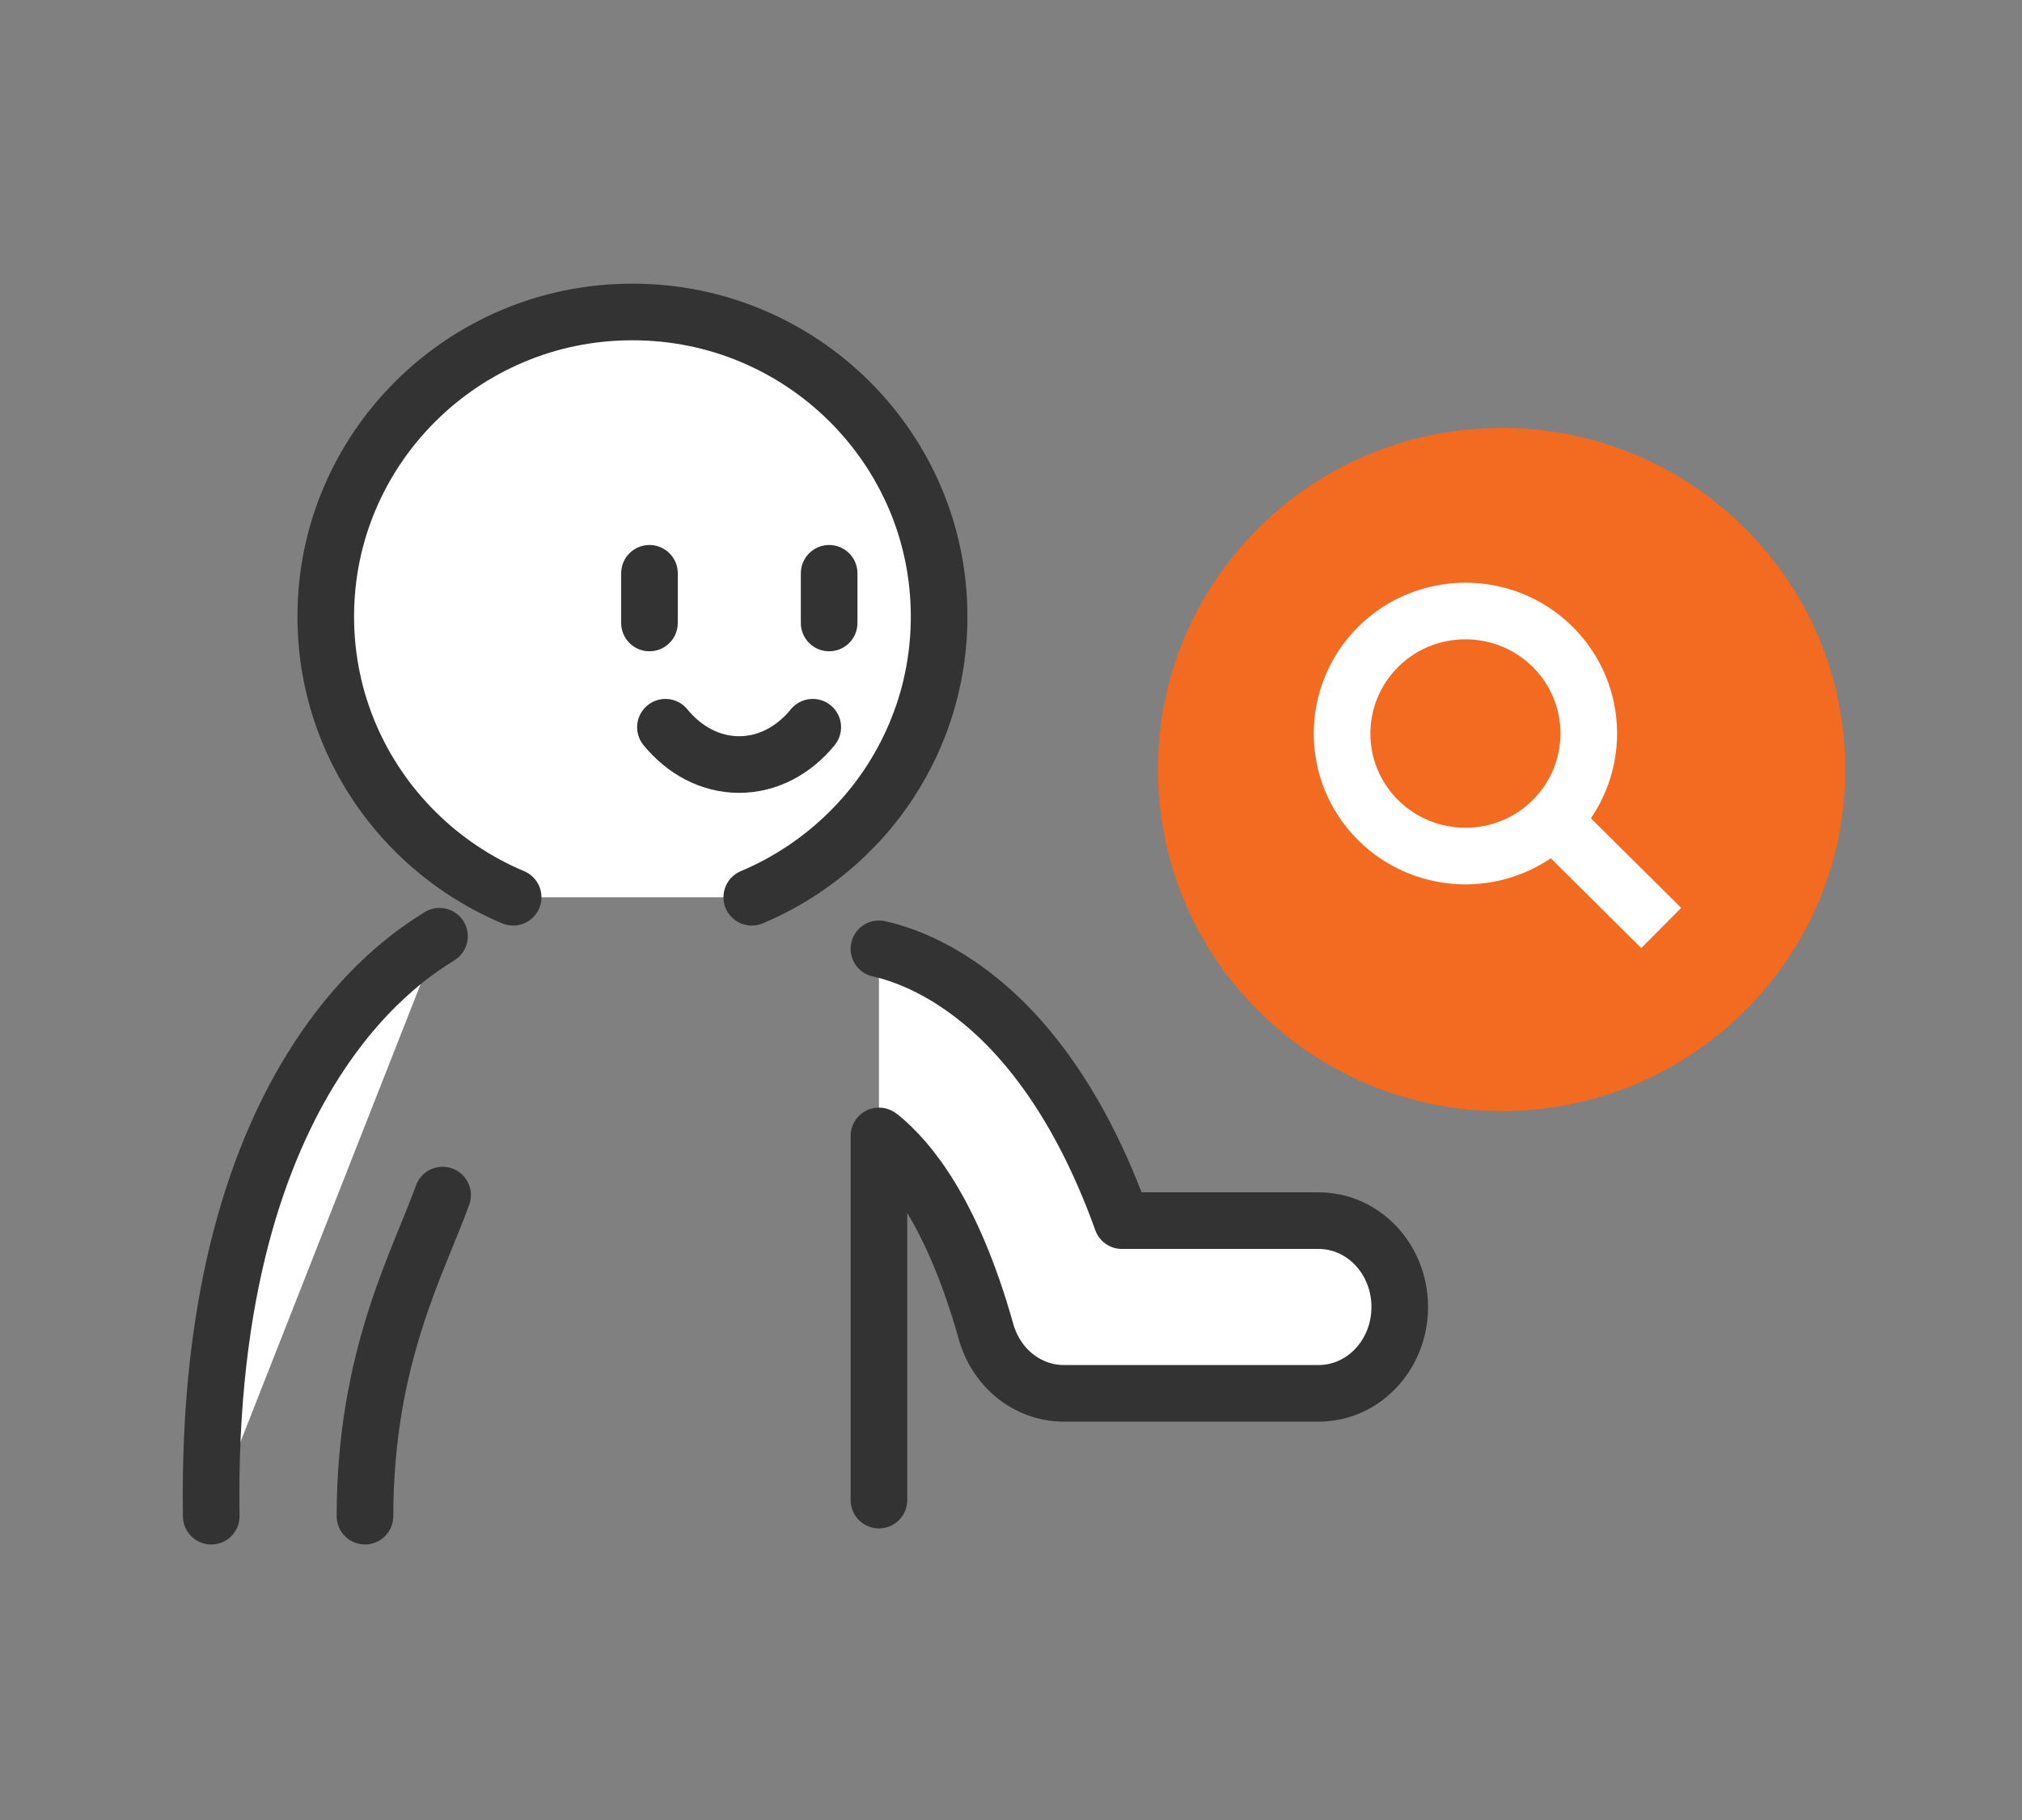
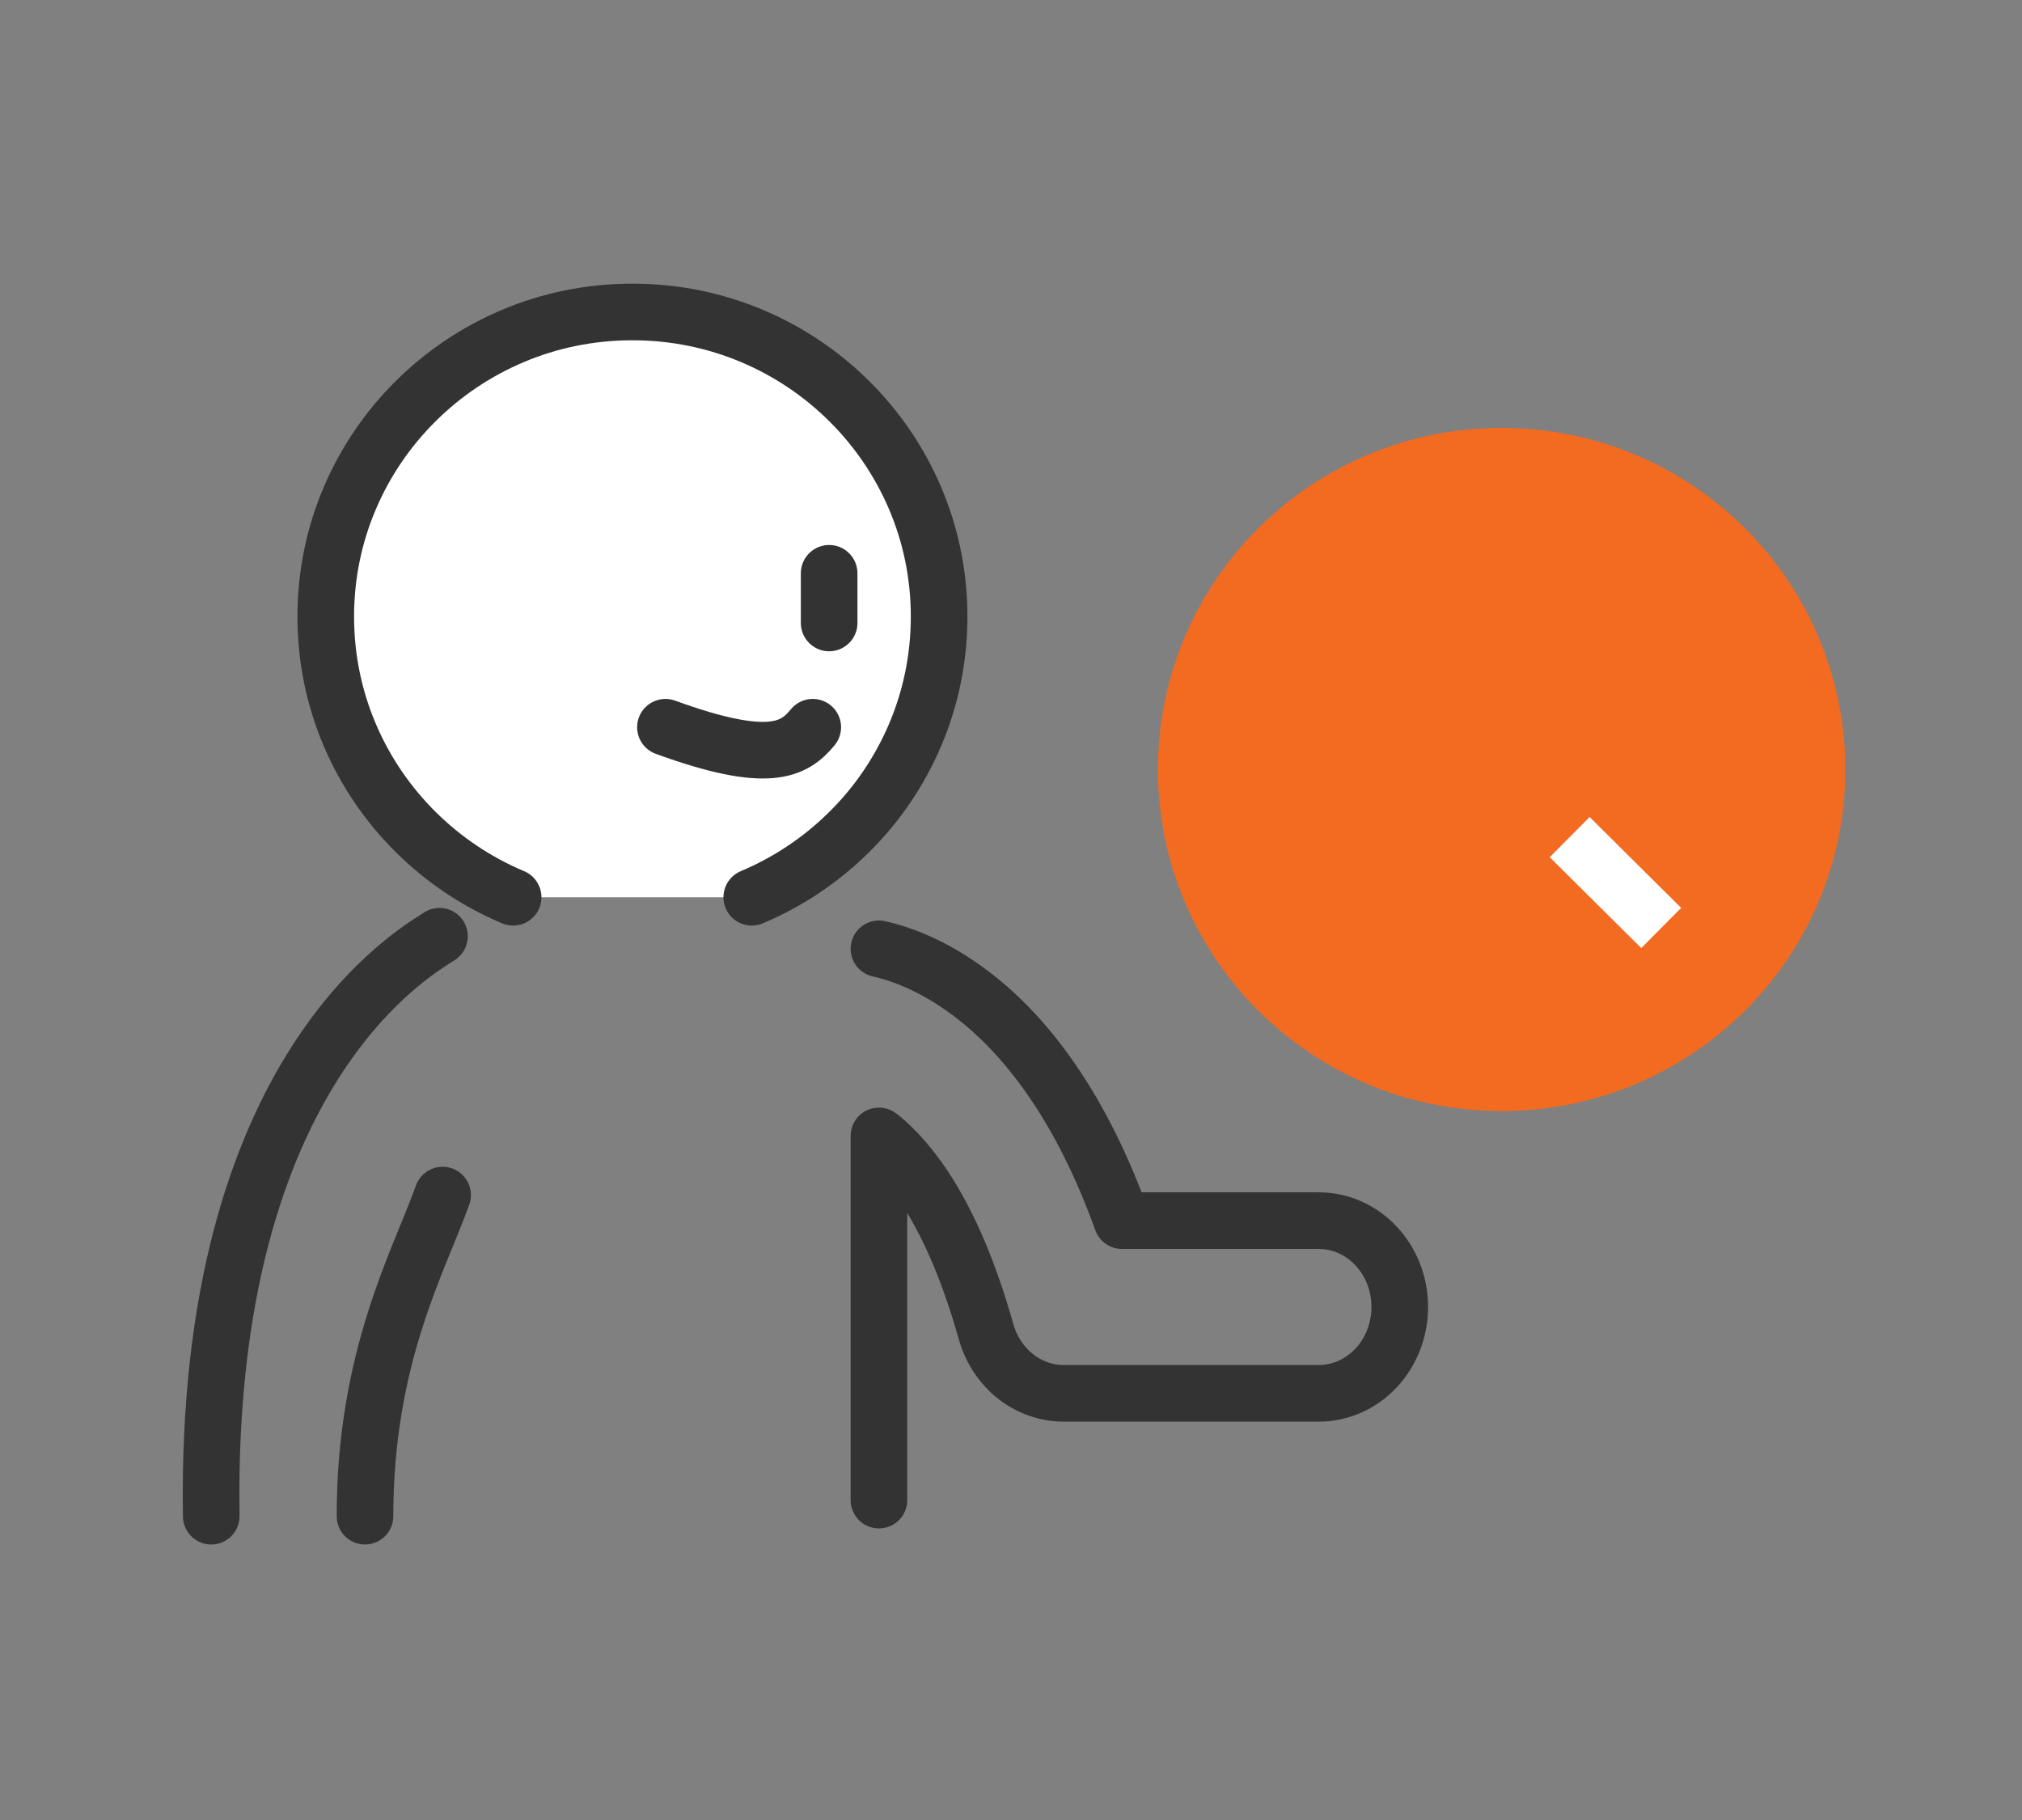
<svg xmlns="http://www.w3.org/2000/svg" width="100" height="90" viewBox="0 0 100 90" fill="none">
  <rect x="0" y="0" width="100" height="90" fill="#808080" stroke="none" />
  <g clip-path="url(#clip0_15_460)">
    <path d="M37.179 44.37C38.995 43.606 40.627 42.505 42.002 41.14C43.377 39.784 44.485 38.154 45.255 36.35C46.024 34.546 46.445 32.569 46.445 30.49C46.445 28.411 46.024 26.434 45.255 24.63C44.485 22.826 43.377 21.205 42.002 19.84C40.627 18.474 38.995 17.373 37.179 16.609C35.362 15.845 33.372 15.427 31.278 15.427C29.185 15.427 27.184 15.845 25.378 16.609C23.561 17.373 21.93 18.474 20.555 19.84C19.18 21.205 18.071 22.826 17.302 24.63C16.532 26.434 16.111 28.411 16.111 30.49C16.111 32.569 16.532 34.546 17.302 36.35C18.071 38.154 19.18 39.774 20.555 41.14C21.93 42.505 23.561 43.606 25.378 44.37" fill="white" />
    <path d="M37.179 44.37C38.995 43.606 40.627 42.505 42.002 41.14C43.377 39.784 44.485 38.154 45.255 36.35C46.024 34.546 46.445 32.569 46.445 30.49C46.445 28.411 46.024 26.434 45.255 24.63C44.485 22.826 43.377 21.205 42.002 19.84C40.627 18.474 38.995 17.373 37.179 16.609C35.362 15.845 33.372 15.427 31.278 15.427C29.185 15.427 27.184 15.845 25.378 16.609C23.561 17.373 21.93 18.474 20.555 19.84C19.18 21.205 18.071 22.826 17.302 24.63C16.532 26.434 16.111 28.411 16.111 30.49C16.111 32.569 16.532 34.546 17.302 36.35C18.071 38.154 19.18 39.774 20.555 41.14C21.93 42.505 23.561 43.606 25.378 44.37" stroke="#333333" stroke-width="2.8" stroke-linecap="round" stroke-linejoin="round" />
    <path d="M41.006 28.35V30.806" stroke="#333333" stroke-width="2.8" stroke-linecap="round" stroke-linejoin="round" />
-     <path d="M32.12 28.35V30.806" stroke="#333333" stroke-width="2.8" stroke-linecap="round" stroke-linejoin="round" />
-     <path d="M32.91 35.962C33.844 37.104 35.137 37.807 36.553 37.807C37.979 37.807 39.262 37.104 40.196 35.962" fill="white" />
-     <path d="M32.91 35.962C33.844 37.104 35.137 37.807 36.553 37.807C37.979 37.807 39.262 37.104 40.196 35.962" stroke="#333333" stroke-width="2.8" stroke-linecap="round" stroke-linejoin="round" />
-     <path d="M10.447 74.976C10.098 52.718 20.719 46.99 21.735 46.297Z" fill="white" />
+     <path d="M32.91 35.962C37.979 37.807 39.262 37.104 40.196 35.962" stroke="#333333" stroke-width="2.8" stroke-linecap="round" stroke-linejoin="round" />
    <path d="M10.447 74.976C10.098 52.718 20.719 46.99 21.735 46.297" stroke="#333333" stroke-width="2.8" stroke-linecap="round" stroke-linejoin="round" />
    <path d="M18.051 74.975C18.051 67.108 20.709 62.389 21.889 59.097Z" fill="white" />
    <path d="M18.051 74.975C18.051 67.108 20.709 62.389 21.889 59.097" stroke="#333333" stroke-width="2.8" stroke-linecap="round" stroke-linejoin="round" />
-     <path d="M43.469 46.919C44.618 47.173 46.445 47.836 48.446 49.466C50.929 51.474 53.526 54.898 55.486 60.361H65.214C67.43 60.361 69.226 62.267 69.226 64.631C69.226 66.996 67.43 68.901 65.214 68.901H52.612C50.837 68.901 49.277 67.668 48.764 65.844C47.081 59.872 44.937 57.375 43.572 56.244C43.531 56.213 43.5 56.193 43.469 56.172V74.181" fill="white" />
    <path d="M43.469 46.919C44.618 47.173 46.445 47.836 48.446 49.466C50.929 51.474 53.526 54.898 55.486 60.361H65.214C67.43 60.361 69.226 62.267 69.226 64.631C69.226 66.996 67.43 68.901 65.214 68.901H52.612C50.837 68.901 49.277 67.668 48.764 65.844C47.081 59.872 44.937 57.375 43.572 56.244C43.531 56.213 43.5 56.193 43.469 56.172V74.181" stroke="#333333" stroke-width="2.8" stroke-linecap="round" stroke-linejoin="round" />
    <path d="M89.862 38.052C89.862 46.612 82.874 53.543 74.265 53.543C65.655 53.543 58.667 46.612 58.667 38.052C58.667 29.491 65.655 22.561 74.265 22.561C82.874 22.561 89.862 29.491 89.862 38.052Z" fill="#F26B21" stroke="#F26B21" stroke-width="2.8" />
-     <path d="M76.789 31.988C79.17 34.353 79.17 38.185 76.789 40.559C74.408 42.924 70.54 42.924 68.159 40.559C65.778 38.195 65.778 34.363 68.159 31.988C70.54 29.624 74.408 29.624 76.789 31.988Z" fill="#F26B21" stroke="white" stroke-width="2.8" />
    <path d="M77.63 41.395L82.156 45.889" stroke="white" stroke-width="2.8" />
  </g>
  <defs>
    <clipPath id="clip0_15_460">
      <rect width="83" height="63" fill="white" transform="translate(9 14)" />
    </clipPath>
  </defs>
</svg>